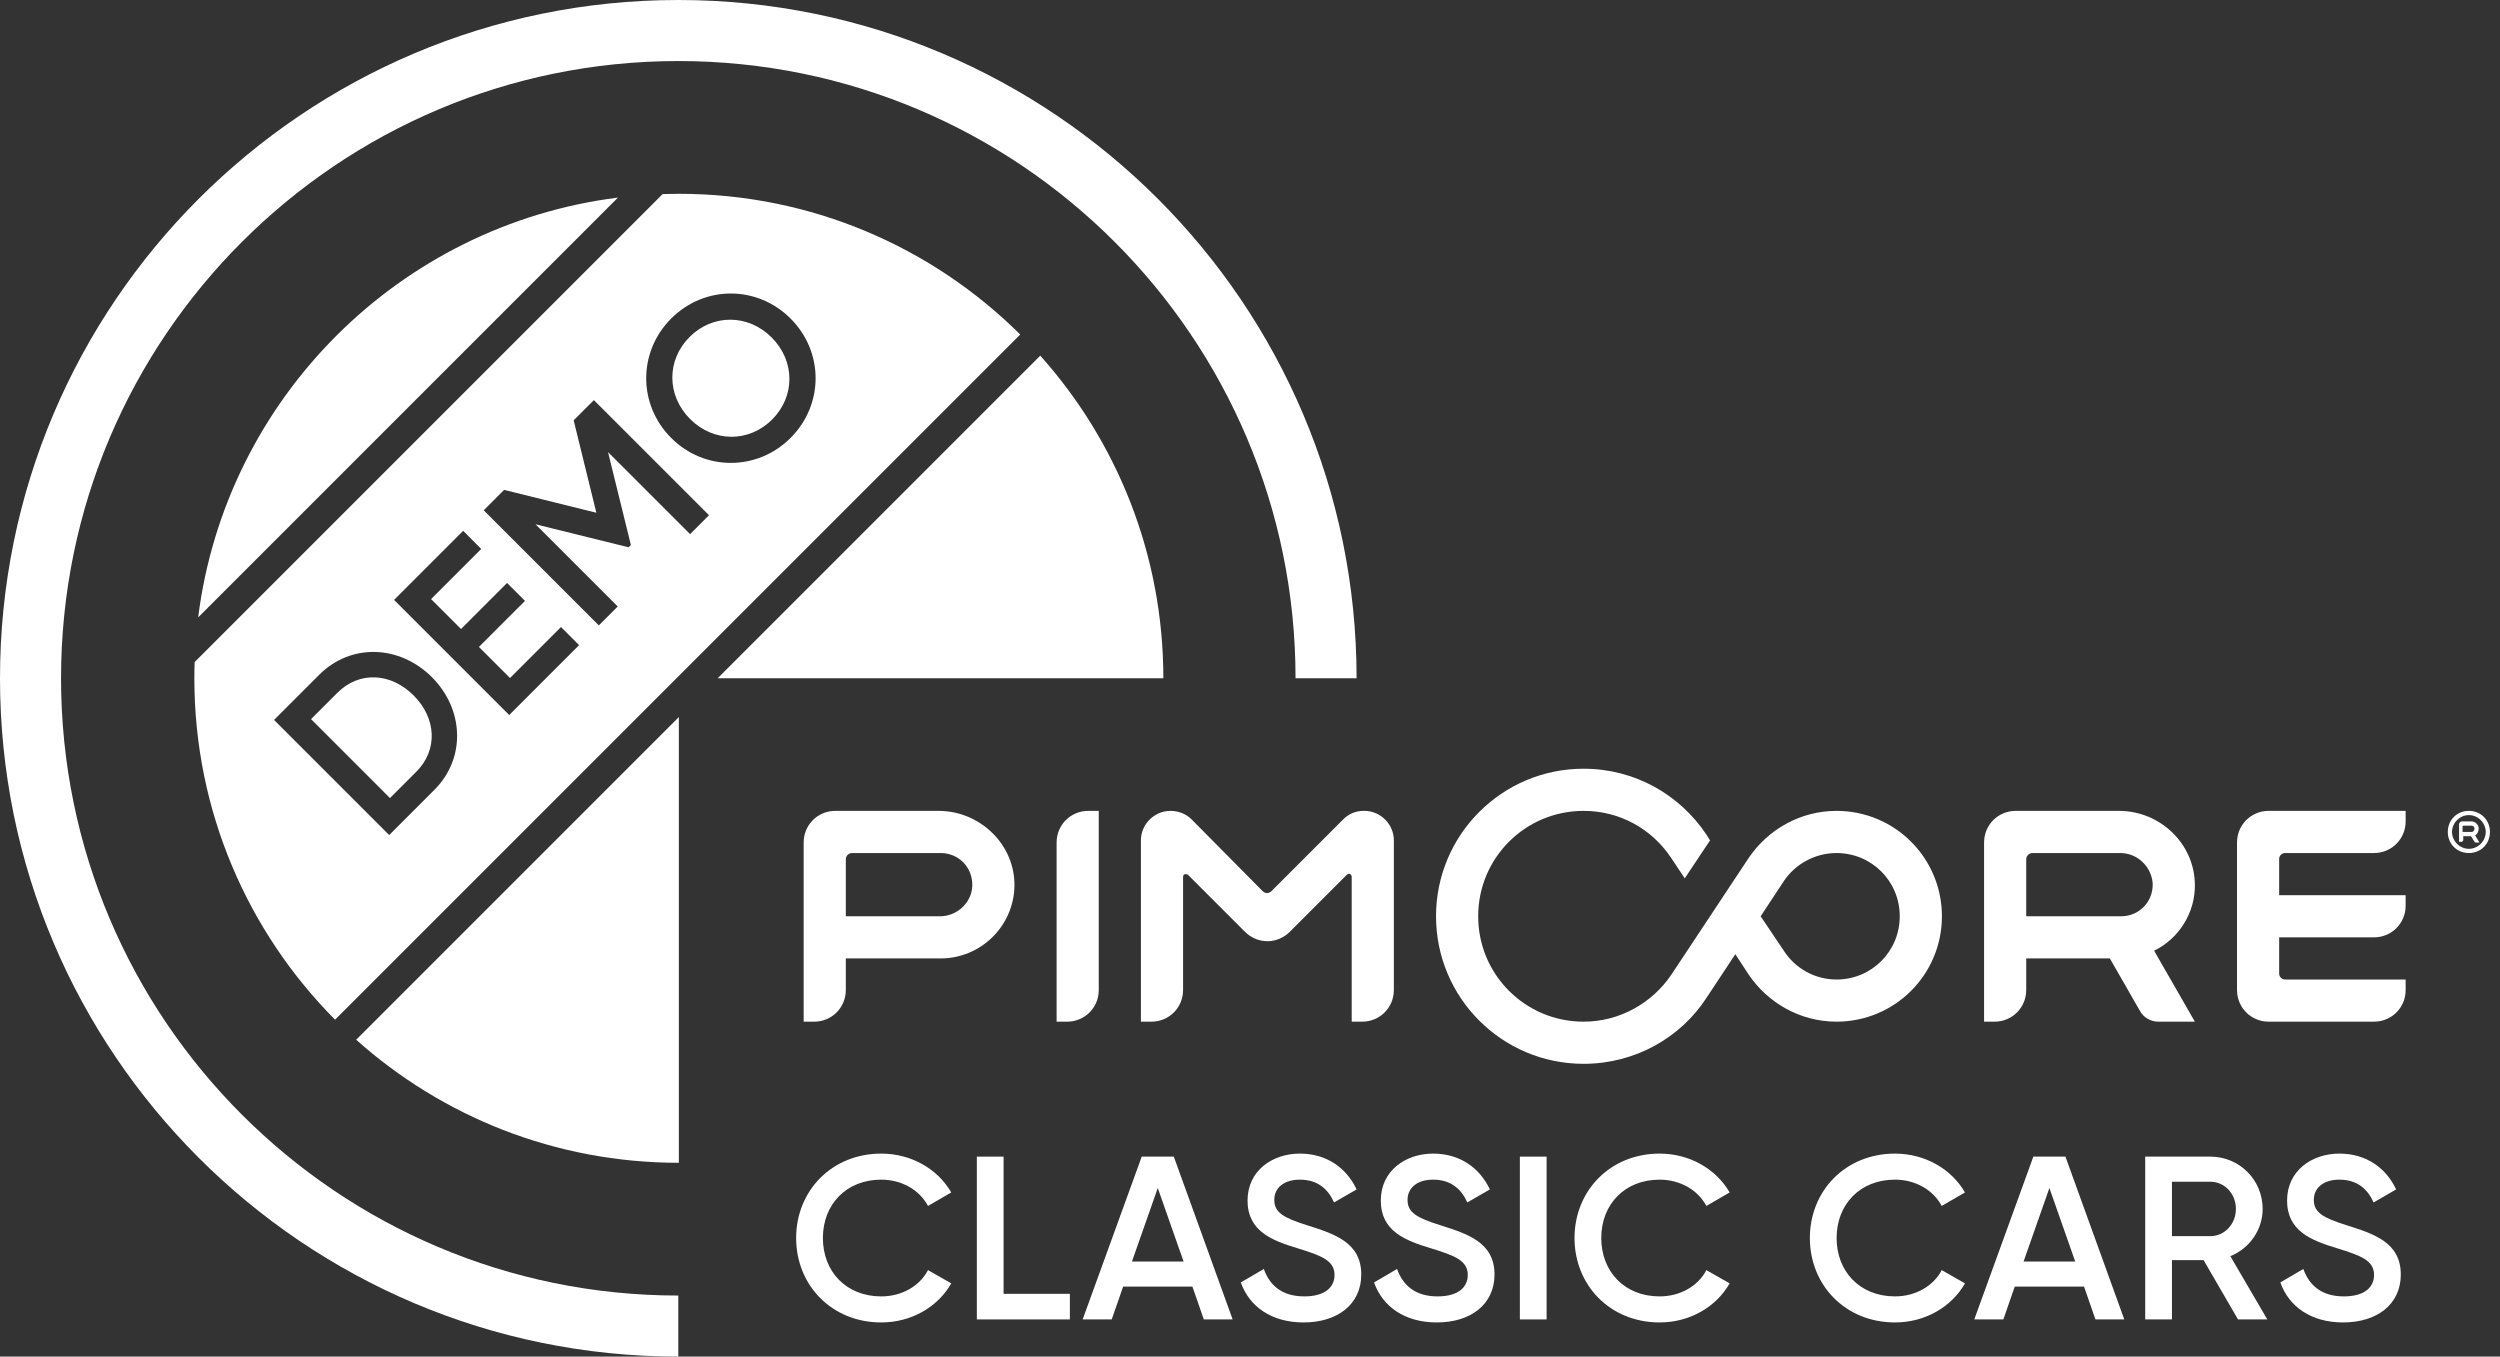
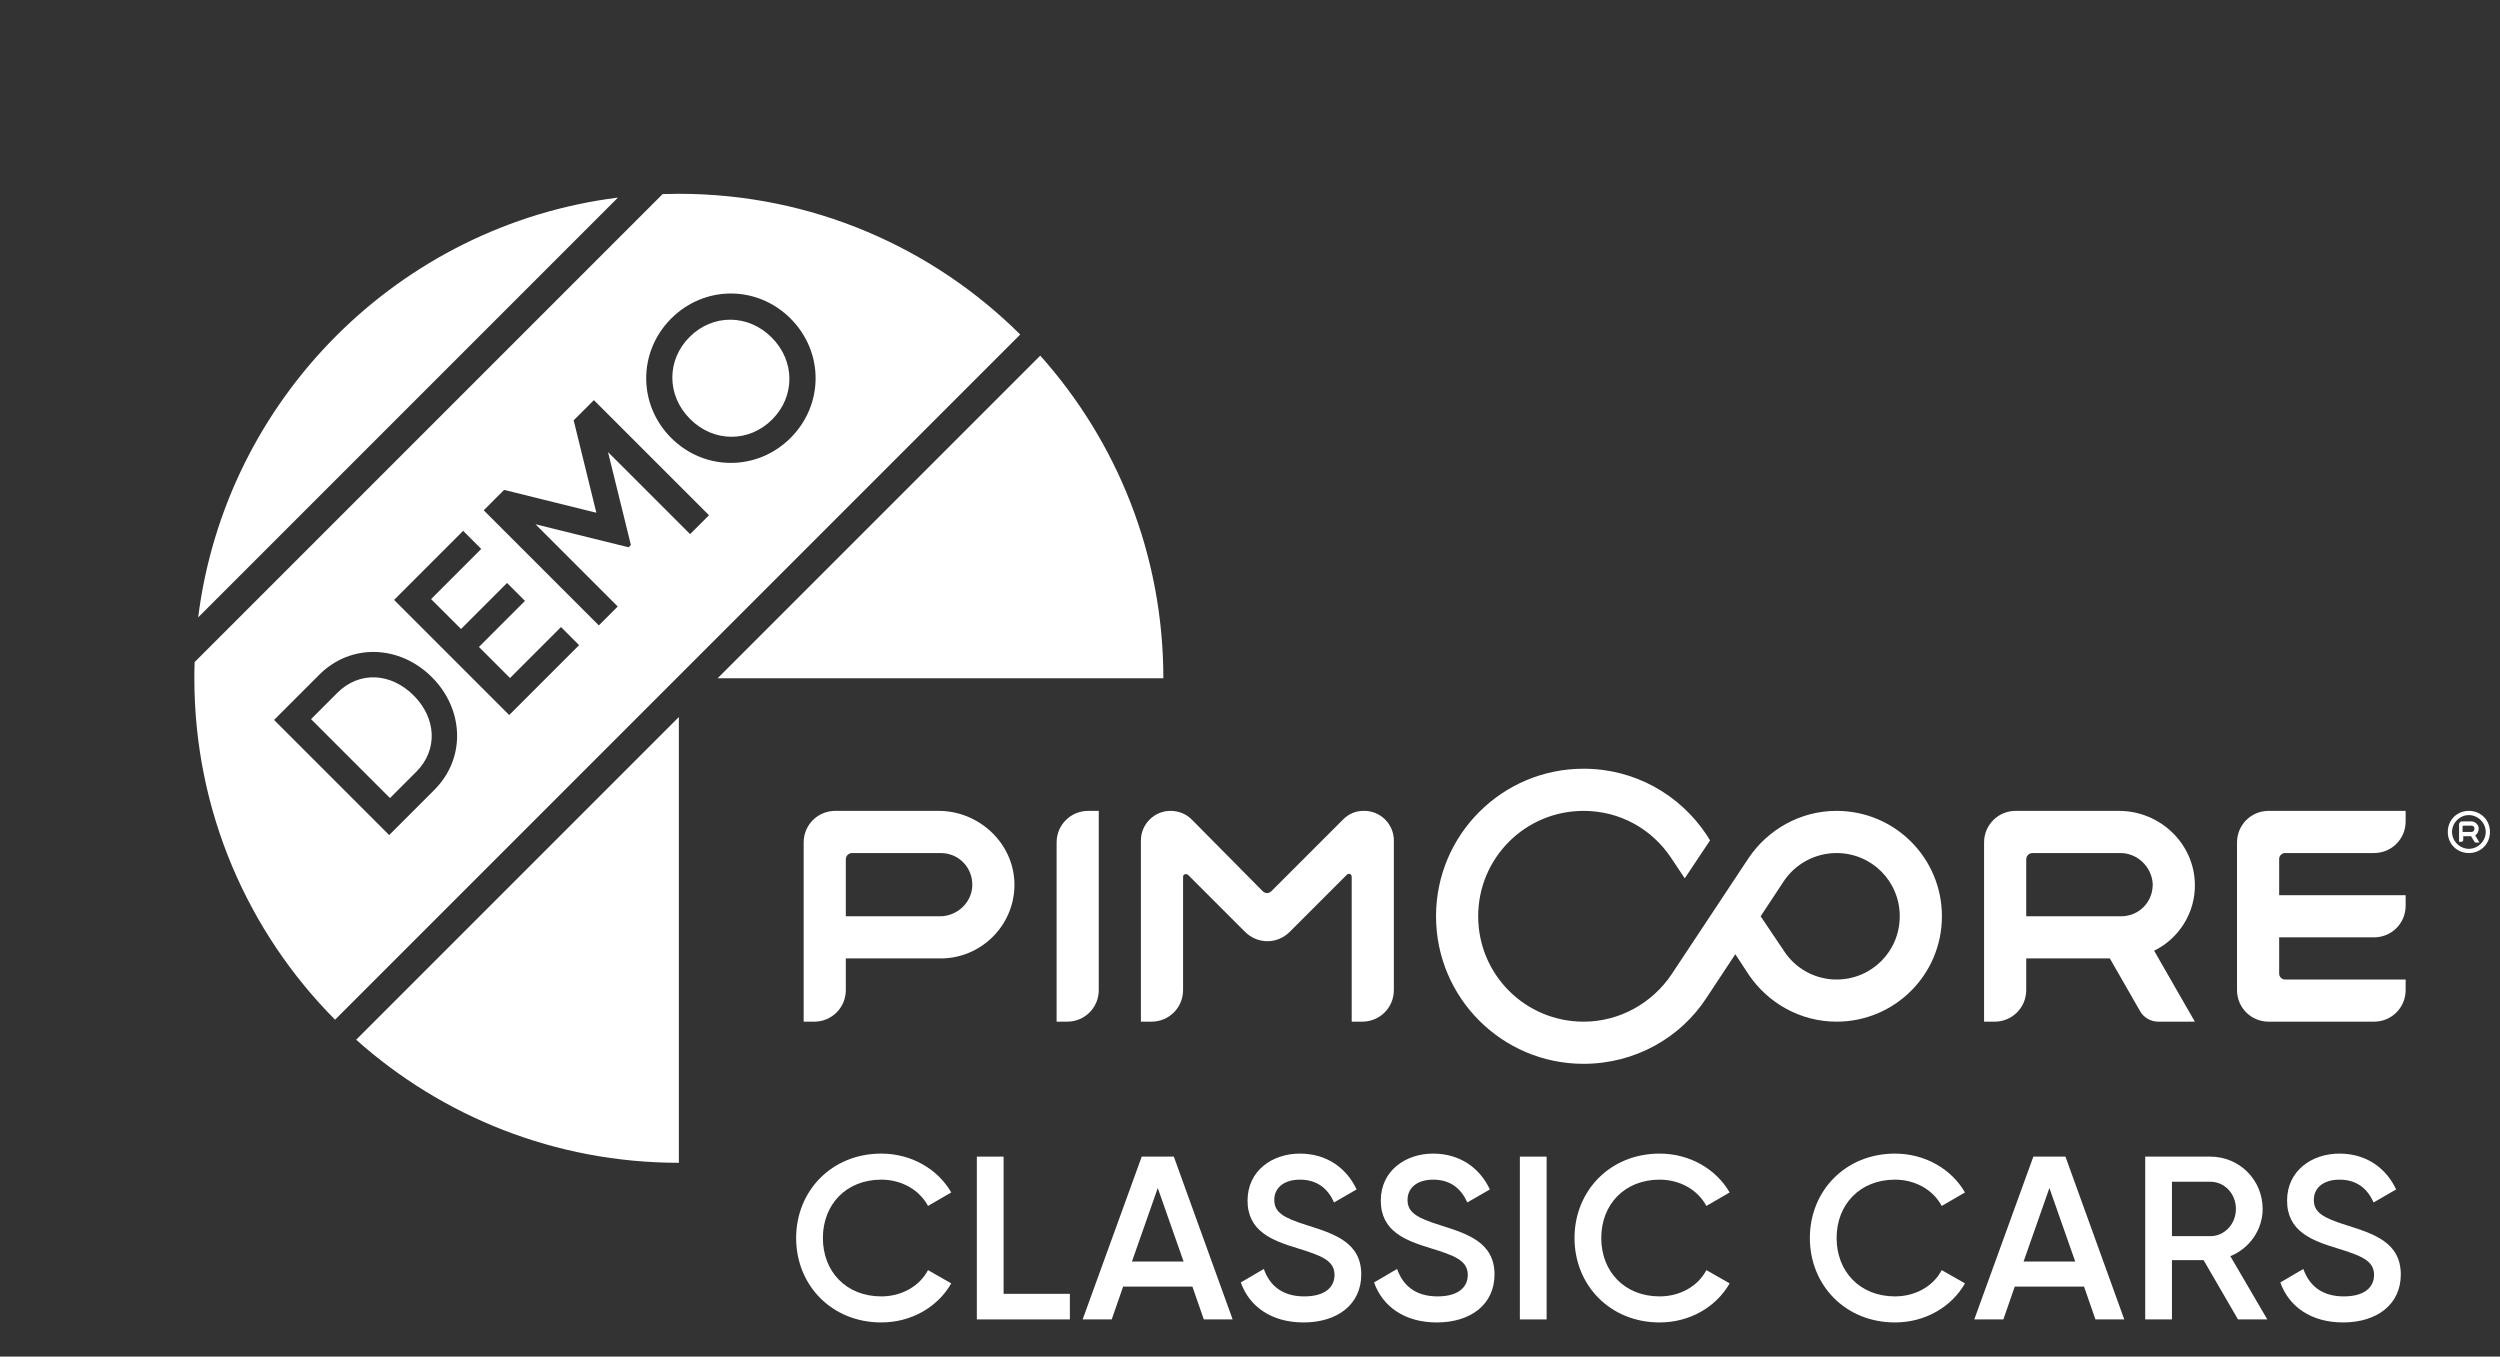
<svg xmlns="http://www.w3.org/2000/svg" width="129px" height="70px" viewBox="0 0 129 70" version="1.1" xml:space="preserve" style="fill-rule:evenodd;clip-rule:evenodd;stroke-linejoin:round;stroke-miterlimit:2;">
  <rect x="0" y="0" width="129" height="70" fill="#333333" stroke="none" />
  <g id="logo" />
  <path d="M45.473,68.238c1.548,0 2.916,-0.792 3.612,-2.016l-1.2,-0.684c-0.432,0.828 -1.356,1.356 -2.412,1.356c-1.812,0 -3.012,-1.284 -3.012,-3.012c0,-1.728 1.2,-3.012 3.012,-3.012c1.056,0 1.968,0.528 2.412,1.356l1.2,-0.696c-0.708,-1.224 -2.076,-2.004 -3.612,-2.004c-2.556,0 -4.392,1.92 -4.392,4.356c0,2.436 1.836,4.356 4.392,4.356Z" style="fill:#fff;fill-rule:nonzero;" />
  <path d="M51.785,66.762l0,-7.08l-1.38,0l0,8.4l4.8,0l0,-1.32l-3.42,0Z" style="fill:#fff;fill-rule:nonzero;" />
  <path d="M62.117,68.082l1.488,0l-3.036,-8.4l-1.656,0l-3.048,8.4l1.5,0l0.588,-1.692l3.576,0l0.588,1.692Zm-3.708,-2.988l1.332,-3.792l1.332,3.792l-2.664,0Z" style="fill:#fff;fill-rule:nonzero;" />
  <path d="M67.265,68.238c1.752,0 2.976,-0.936 2.976,-2.472c0,-1.668 -1.404,-2.1 -2.796,-2.544c-1.224,-0.384 -1.692,-0.66 -1.692,-1.308c0,-0.636 0.516,-1.044 1.32,-1.044c0.936,0 1.464,0.504 1.764,1.176l1.164,-0.672c-0.528,-1.116 -1.548,-1.848 -2.928,-1.848c-1.416,0 -2.7,0.876 -2.7,2.424c0,1.584 1.272,2.064 2.58,2.46c1.248,0.384 1.908,0.636 1.908,1.38c0,0.612 -0.468,1.104 -1.56,1.104c-1.14,0 -1.788,-0.564 -2.088,-1.416l-1.188,0.696c0.444,1.248 1.584,2.064 3.24,2.064Z" style="fill:#fff;fill-rule:nonzero;" />
  <path d="M74.141,68.238c1.752,0 2.976,-0.936 2.976,-2.472c0,-1.668 -1.404,-2.1 -2.796,-2.544c-1.224,-0.384 -1.692,-0.66 -1.692,-1.308c0,-0.636 0.516,-1.044 1.32,-1.044c0.936,0 1.464,0.504 1.764,1.176l1.164,-0.672c-0.528,-1.116 -1.548,-1.848 -2.928,-1.848c-1.416,0 -2.7,0.876 -2.7,2.424c0,1.584 1.272,2.064 2.58,2.46c1.248,0.384 1.908,0.636 1.908,1.38c0,0.612 -0.468,1.104 -1.56,1.104c-1.14,0 -1.788,-0.564 -2.088,-1.416l-1.188,0.696c0.444,1.248 1.584,2.064 3.24,2.064Z" style="fill:#fff;fill-rule:nonzero;" />
  <rect x="78.425" y="59.682" width="1.38" height="8.4" style="fill:#fff;fill-rule:nonzero;" />
  <path d="M85.637,68.238c1.548,0 2.916,-0.792 3.612,-2.016l-1.2,-0.684c-0.432,0.828 -1.356,1.356 -2.412,1.356c-1.812,0 -3.012,-1.284 -3.012,-3.012c0,-1.728 1.2,-3.012 3.012,-3.012c1.056,0 1.968,0.528 2.412,1.356l1.2,-0.696c-0.708,-1.224 -2.076,-2.004 -3.612,-2.004c-2.556,0 -4.392,1.92 -4.392,4.356c0,2.436 1.836,4.356 4.392,4.356Z" style="fill:#fff;fill-rule:nonzero;" />
  <path d="M97.781,68.238c1.548,0 2.916,-0.792 3.612,-2.016l-1.2,-0.684c-0.432,0.828 -1.356,1.356 -2.412,1.356c-1.812,0 -3.012,-1.284 -3.012,-3.012c0,-1.728 1.2,-3.012 3.012,-3.012c1.056,0 1.968,0.528 2.412,1.356l1.2,-0.696c-0.708,-1.224 -2.076,-2.004 -3.612,-2.004c-2.556,0 -4.392,1.92 -4.392,4.356c0,2.436 1.836,4.356 4.392,4.356Z" style="fill:#fff;fill-rule:nonzero;" />
  <path d="M108.125,68.082l1.488,0l-3.036,-8.4l-1.656,0l-3.048,8.4l1.5,0l0.588,-1.692l3.576,0l0.588,1.692Zm-3.708,-2.988l1.332,-3.792l1.332,3.792l-2.664,0Z" style="fill:#fff;fill-rule:nonzero;" />
  <path d="M115.481,68.082l1.512,0l-1.908,-3.264c0.984,-0.396 1.668,-1.356 1.668,-2.436c0,-1.5 -1.2,-2.7 -2.7,-2.7l-3.36,0l0,8.4l1.38,0l0,-3.06l1.632,0l1.776,3.06Zm-3.408,-7.104l1.98,0c0.732,0 1.32,0.612 1.32,1.404c0,0.78 -0.588,1.404 -1.32,1.404l-1.98,0l0,-2.808Z" style="fill:#fff;fill-rule:nonzero;" />
  <path d="M120.905,68.238c1.752,0 2.976,-0.936 2.976,-2.472c0,-1.668 -1.404,-2.1 -2.796,-2.544c-1.224,-0.384 -1.692,-0.66 -1.692,-1.308c0,-0.636 0.516,-1.044 1.32,-1.044c0.936,0 1.464,0.504 1.764,1.176l1.164,-0.672c-0.528,-1.116 -1.548,-1.848 -2.928,-1.848c-1.416,0 -2.7,0.876 -2.7,2.424c0,1.584 1.272,2.064 2.58,2.46c1.248,0.384 1.908,0.636 1.908,1.38c0,0.612 -0.468,1.104 -1.56,1.104c-1.14,0 -1.788,-0.564 -2.088,-1.416l-1.188,0.696c0.444,1.248 1.584,2.064 3.24,2.064Z" style="fill:#fff;fill-rule:nonzero;" />
  <g>
    <g id="LOGO_8_">
      <path d="M124.131,42.385l0,-0.544l-7.07,0c-0.906,0 -1.631,0.725 -1.631,1.632l0,7.613c0,0.907 0.725,1.632 1.631,1.632l5.439,0c0.906,0 1.631,-0.725 1.631,-1.632l0,-0.543l-6.236,0c-0.145,0 -0.29,-0.145 -0.29,-0.29l0,-1.886l4.895,0c0.906,0 1.631,-0.725 1.631,-1.631l0,-0.544l-6.526,0l0,-1.885c0,-0.145 0.145,-0.29 0.29,-0.29l4.605,0c0.906,0 1.631,-0.725 1.631,-1.632Z" style="fill:#fff;fill-rule:nonzero;" />
      <path d="M113.255,45.612c-0.037,-2.103 -1.813,-3.771 -3.916,-3.771l-5.33,0c-0.906,0 -1.631,0.725 -1.631,1.632l0,9.245l0.544,0c0.906,0 1.631,-0.725 1.631,-1.632l0,-1.631l4.315,0l1.559,2.719c0.181,0.326 0.543,0.544 0.942,0.544l1.886,0l-2.103,-3.662c1.269,-0.616 2.139,-1.958 2.103,-3.444Zm-8.375,-1.595l4.531,0c0.871,0 1.596,0.689 1.668,1.559c0.036,0.942 -0.689,1.704 -1.631,1.704l-4.895,0l0,-2.937c0,-0.181 0.145,-0.326 0.327,-0.326Z" style="fill:#fff;fill-rule:nonzero;" />
      <path d="M69.313,42.276l-3.698,3.698c-0.145,0.145 -0.326,0.145 -0.471,0l-3.662,-3.698c-0.29,-0.29 -0.689,-0.435 -1.088,-0.435c-0.834,0 -1.523,0.689 -1.523,1.523l0,9.354l0.544,0c0.907,0 1.632,-0.725 1.632,-1.632l0,-5.837c0,-0.145 0.145,-0.181 0.254,-0.108l2.936,2.936c0.653,0.653 1.668,0.653 2.321,0l2.936,-2.936c0.109,-0.109 0.254,-0.037 0.254,0.108l0,7.469l0.544,0c0.906,0 1.631,-0.725 1.631,-1.632l0,-7.722c0,-0.834 -0.688,-1.523 -1.522,-1.523l-0.037,0c-0.398,0 -0.761,0.145 -1.051,0.435Z" style="fill:#fff;fill-rule:nonzero;" />
      <path d="M55.065,52.718l-0.544,0l0,-9.245c0,-0.907 0.725,-1.632 1.631,-1.632l0.544,0l0,9.245c0,0.907 -0.725,1.632 -1.631,1.632Z" style="fill:#fff;fill-rule:nonzero;" />
      <path d="M48.43,41.841l-5.33,0c-0.906,0 -1.631,0.725 -1.631,1.632l0,9.245l0.544,0c0.906,0 1.631,-0.725 1.631,-1.632l0,-1.631l4.895,0c2.066,0 3.77,-1.668 3.806,-3.734c0.037,-2.139 -1.776,-3.88 -3.915,-3.88Zm0.072,5.439l-4.858,0l0,-2.937c0,-0.181 0.145,-0.326 0.326,-0.326l4.569,0c0.942,0 1.667,0.761 1.631,1.704c-0.036,0.87 -0.797,1.559 -1.668,1.559Z" style="fill:#fff;fill-rule:nonzero;" />
    </g>
    <path d="M94.764,41.841c-1.885,0 -3.553,0.979 -4.532,2.429l-3.988,6.019c-0.979,1.45 -2.646,2.429 -4.532,2.429c-3.009,0 -5.438,-2.429 -5.438,-5.438c0,-3.01 2.429,-5.439 5.438,-5.439c1.886,0 3.517,0.943 4.496,2.393l0.725,1.088l1.305,-1.958l-0.181,-0.29c-1.378,-2.067 -3.698,-3.408 -6.345,-3.408c-4.205,0 -7.613,3.408 -7.613,7.614c0,4.205 3.408,7.613 7.613,7.613c2.647,0 5.004,-1.341 6.345,-3.408l1.486,-2.248l0.689,1.052c0.979,1.45 2.647,2.429 4.532,2.429c3.009,0 5.439,-2.429 5.439,-5.438c0,-3.01 -2.43,-5.439 -5.439,-5.439Zm0,8.702c-1.124,0 -2.139,-0.58 -2.719,-1.487l-1.196,-1.776l1.196,-1.813c0.58,-0.87 1.595,-1.45 2.719,-1.45c1.813,0 3.263,1.45 3.263,3.263c0,1.812 -1.45,3.263 -3.263,3.263Z" style="fill:#fff;fill-rule:nonzero;" />
    <path d="M127.902,42.748c0,-0.182 -0.182,-0.363 -0.363,-0.363l-0.507,0c-0.073,0 -0.145,0.073 -0.145,0.145l0,0.907l0.108,0c0.073,0 0.109,-0.037 0.109,-0.109l0,-0.181l0.399,0l0.181,0.29l0.036,0.036l0.218,0l-0.218,-0.363c0.109,-0.072 0.182,-0.217 0.182,-0.362Zm-0.798,-0.145l0.435,0c0.073,0 0.145,0.072 0.145,0.145c0,0.108 -0.072,0.181 -0.145,0.181l-0.471,0l0,-0.29l0.036,-0.036Z" style="fill:#fff;fill-rule:nonzero;" />
    <path d="M127.394,42.059c0.471,0 0.87,0.399 0.87,0.87c0,0.471 -0.399,0.87 -0.87,0.87c-0.471,0 -0.87,-0.399 -0.87,-0.87c0,-0.471 0.399,-0.87 0.87,-0.87m0,-0.218c-0.616,0 -1.088,0.472 -1.088,1.088c0,0.616 0.472,1.088 1.088,1.088c0.616,0 1.088,-0.472 1.088,-1.088c0,-0.616 -0.472,-1.088 -1.088,-1.088Z" style="fill:#fff;fill-rule:nonzero;" />
  </g>
-   <path d="M35,70c-19.317,0 -35,-15.683 -35,-35c0,-19.317 15.683,-35 35,-35c19.317,0 35,15.683 35,35l-3.15,0c0,-17.578 -14.272,-31.85 -31.85,-31.85c-17.578,0 -31.85,14.272 -31.85,31.85c0,17.578 14.272,31.85 31.85,31.85l0,3.15Z" style="fill:#fff;" />
  <path d="M35.029,37l0,23c-6.395,0 -12.229,-2.401 -16.65,-6.35l16.65,-16.65Zm-0.836,-26.986c0.277,-0.009 0.556,-0.014 0.836,-0.014c6.872,0 13.096,2.773 17.615,7.261l-35.355,35.355c-4.488,-4.519 -7.26,-10.744 -7.26,-17.616c0,-0.28 0.004,-0.558 0.014,-0.836l24.15,-24.15Zm-17.719,24.802l-2.333,2.333l5.94,5.94l2.333,-2.333c1.638,-1.638 1.527,-4.158 -0.127,-5.813c-1.663,-1.663 -4.175,-1.765 -5.813,-0.127Zm5.007,5.006l-1.358,1.358l-4.073,-4.073l1.358,-1.358c1.128,-1.128 2.757,-1.043 3.937,0.136c1.171,1.171 1.264,2.809 0.136,3.937Zm4.836,-4.836l-1.604,-1.604l2.376,-2.376l-0.925,-0.925l-2.375,2.376l-1.545,-1.544l2.588,-2.588l-0.933,-0.934l-3.564,3.564l5.94,5.94l3.606,-3.606l-0.933,-0.934l-2.631,2.631Zm27.361,-16.635c3.95,4.42 6.351,10.254 6.351,16.649l-23,0l16.649,-16.649Zm-23.033,2.295l-1.044,1.043l1.171,4.769l-4.76,-1.18l-1.052,1.053l5.939,5.939l0.976,-0.975l-4.243,-4.243l4.803,1.188l0.119,-0.119l-1.18,-4.794l4.235,4.234l0.975,-0.976l-5.939,-5.939Zm1.241,-10.45l-21.661,21.662c1.418,-11.288 10.374,-20.244 21.661,-21.662Zm8.907,12.401c1.723,-1.722 1.723,-4.438 0,-6.16c-1.722,-1.723 -4.438,-1.723 -6.16,0c-1.714,1.714 -1.723,4.438 0,6.16c1.722,1.723 4.446,1.714 6.16,0Zm-0.95,-0.95c-1.188,1.188 -3.013,1.196 -4.234,-0.026c-1.222,-1.222 -1.214,-3.046 -0.026,-4.234c1.188,-1.188 3.012,-1.196 4.234,0.026c1.222,1.222 1.214,3.046 0.026,4.234Z" style="fill:#fff;" />
</svg>